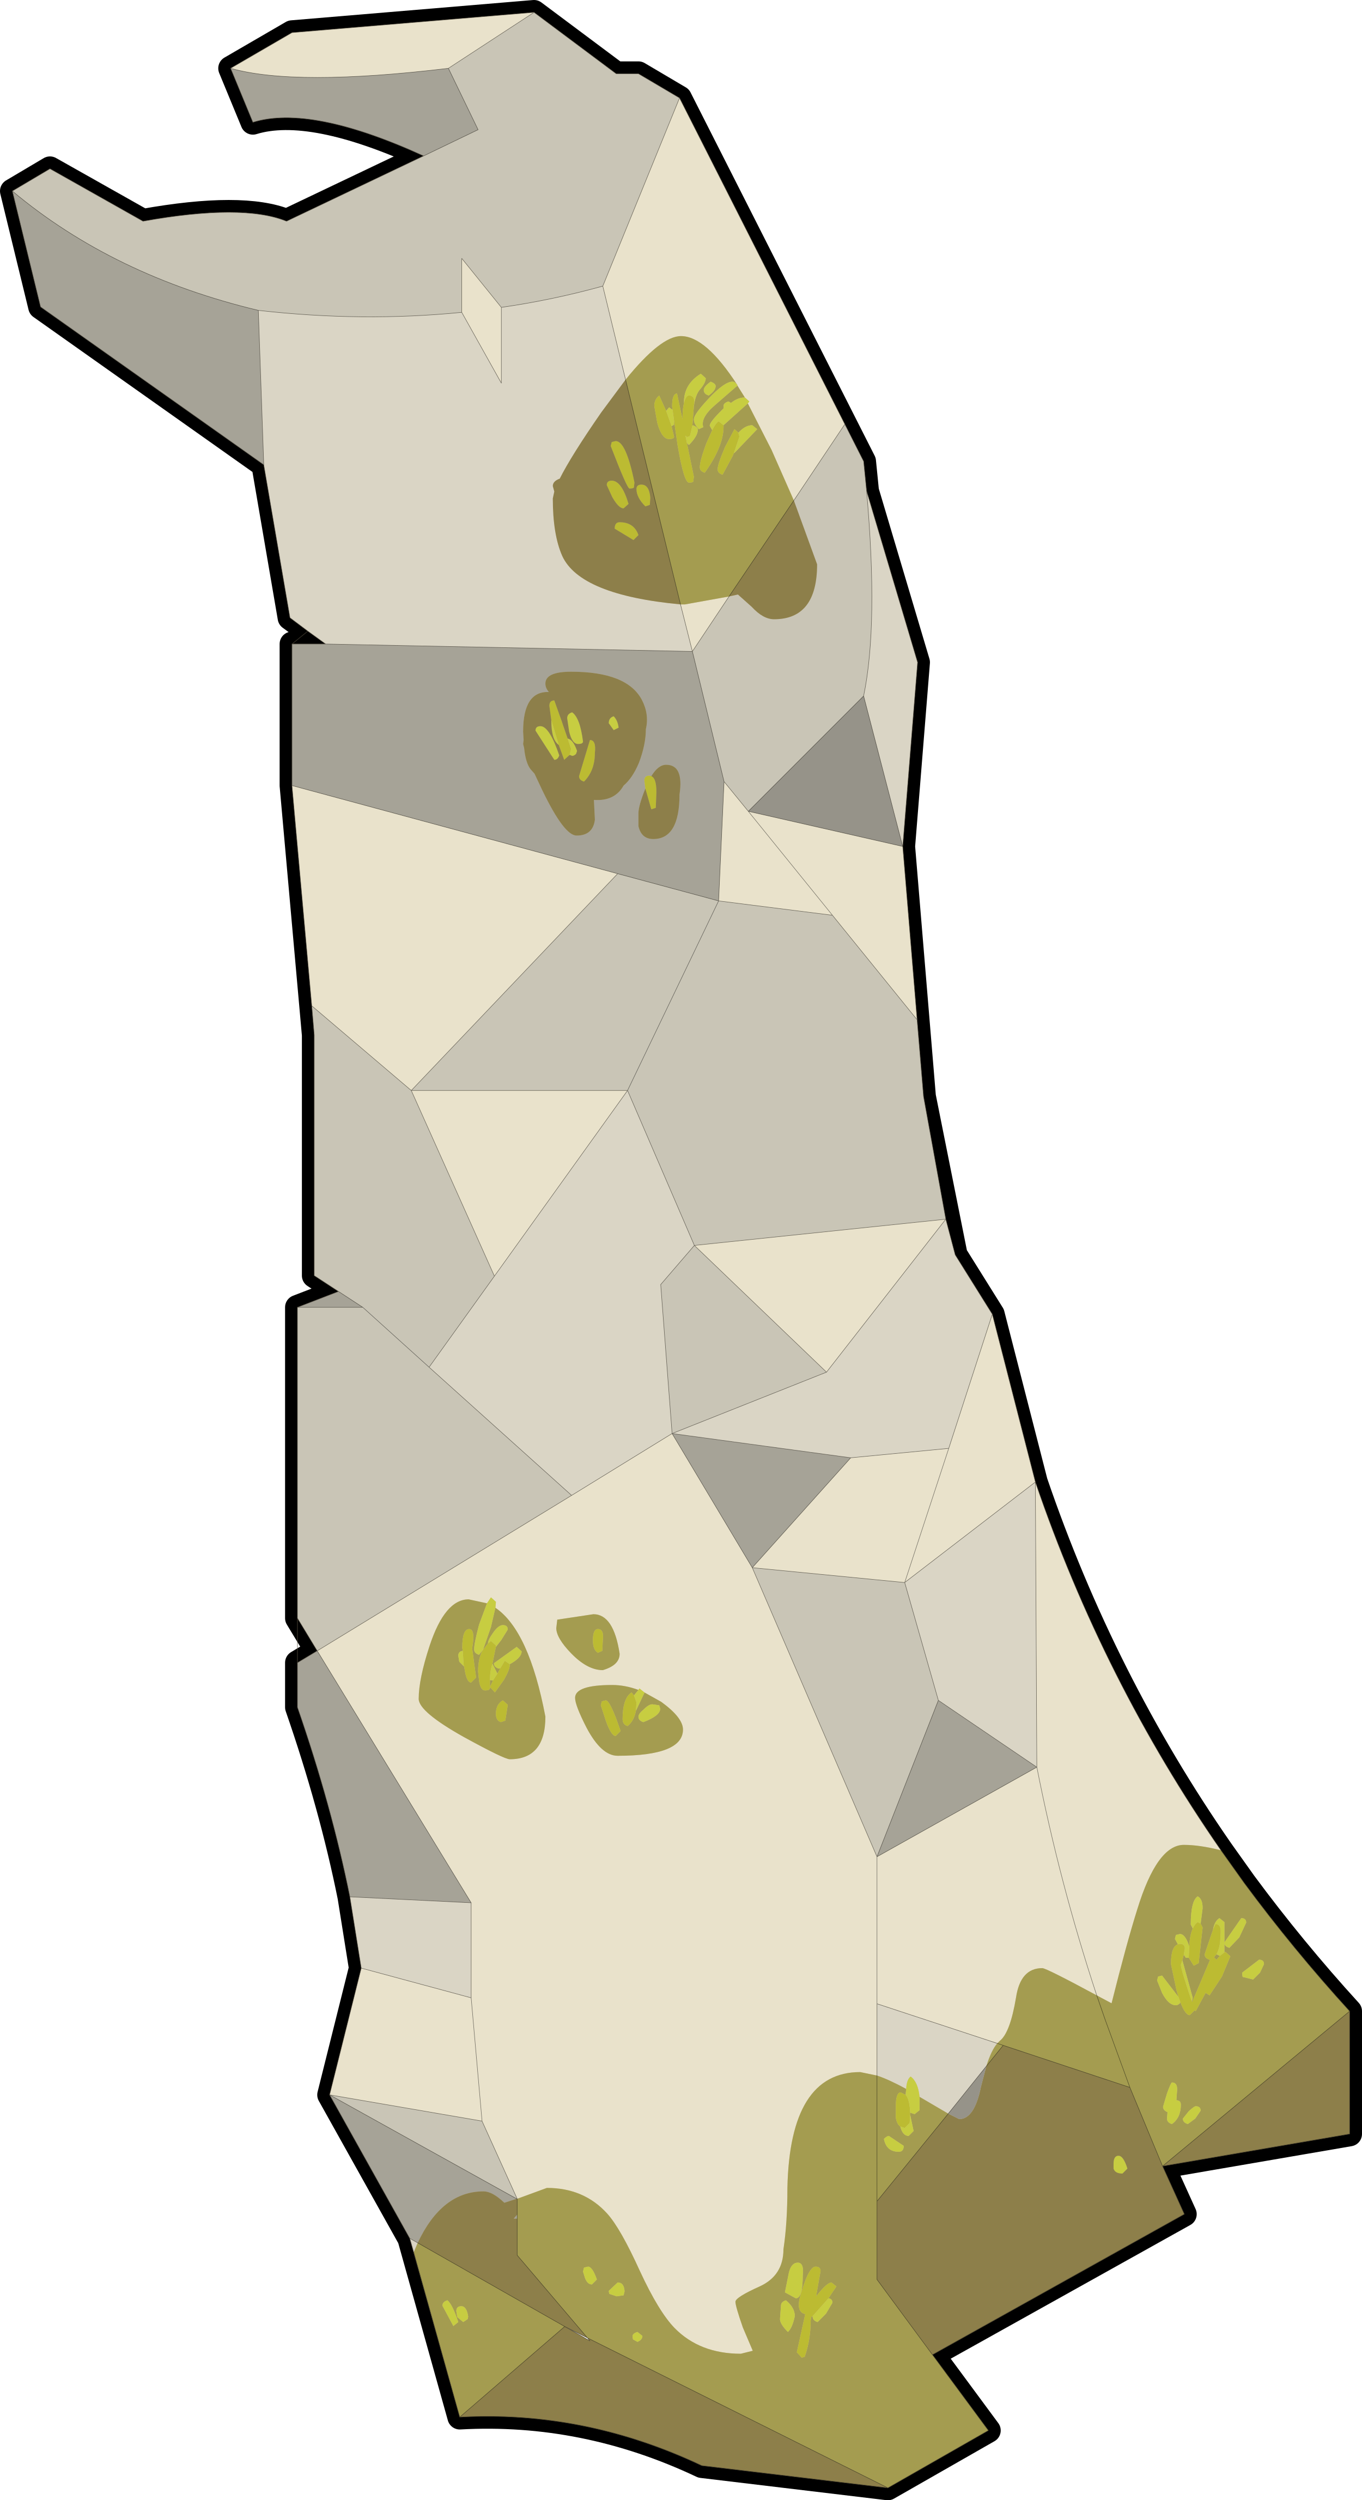
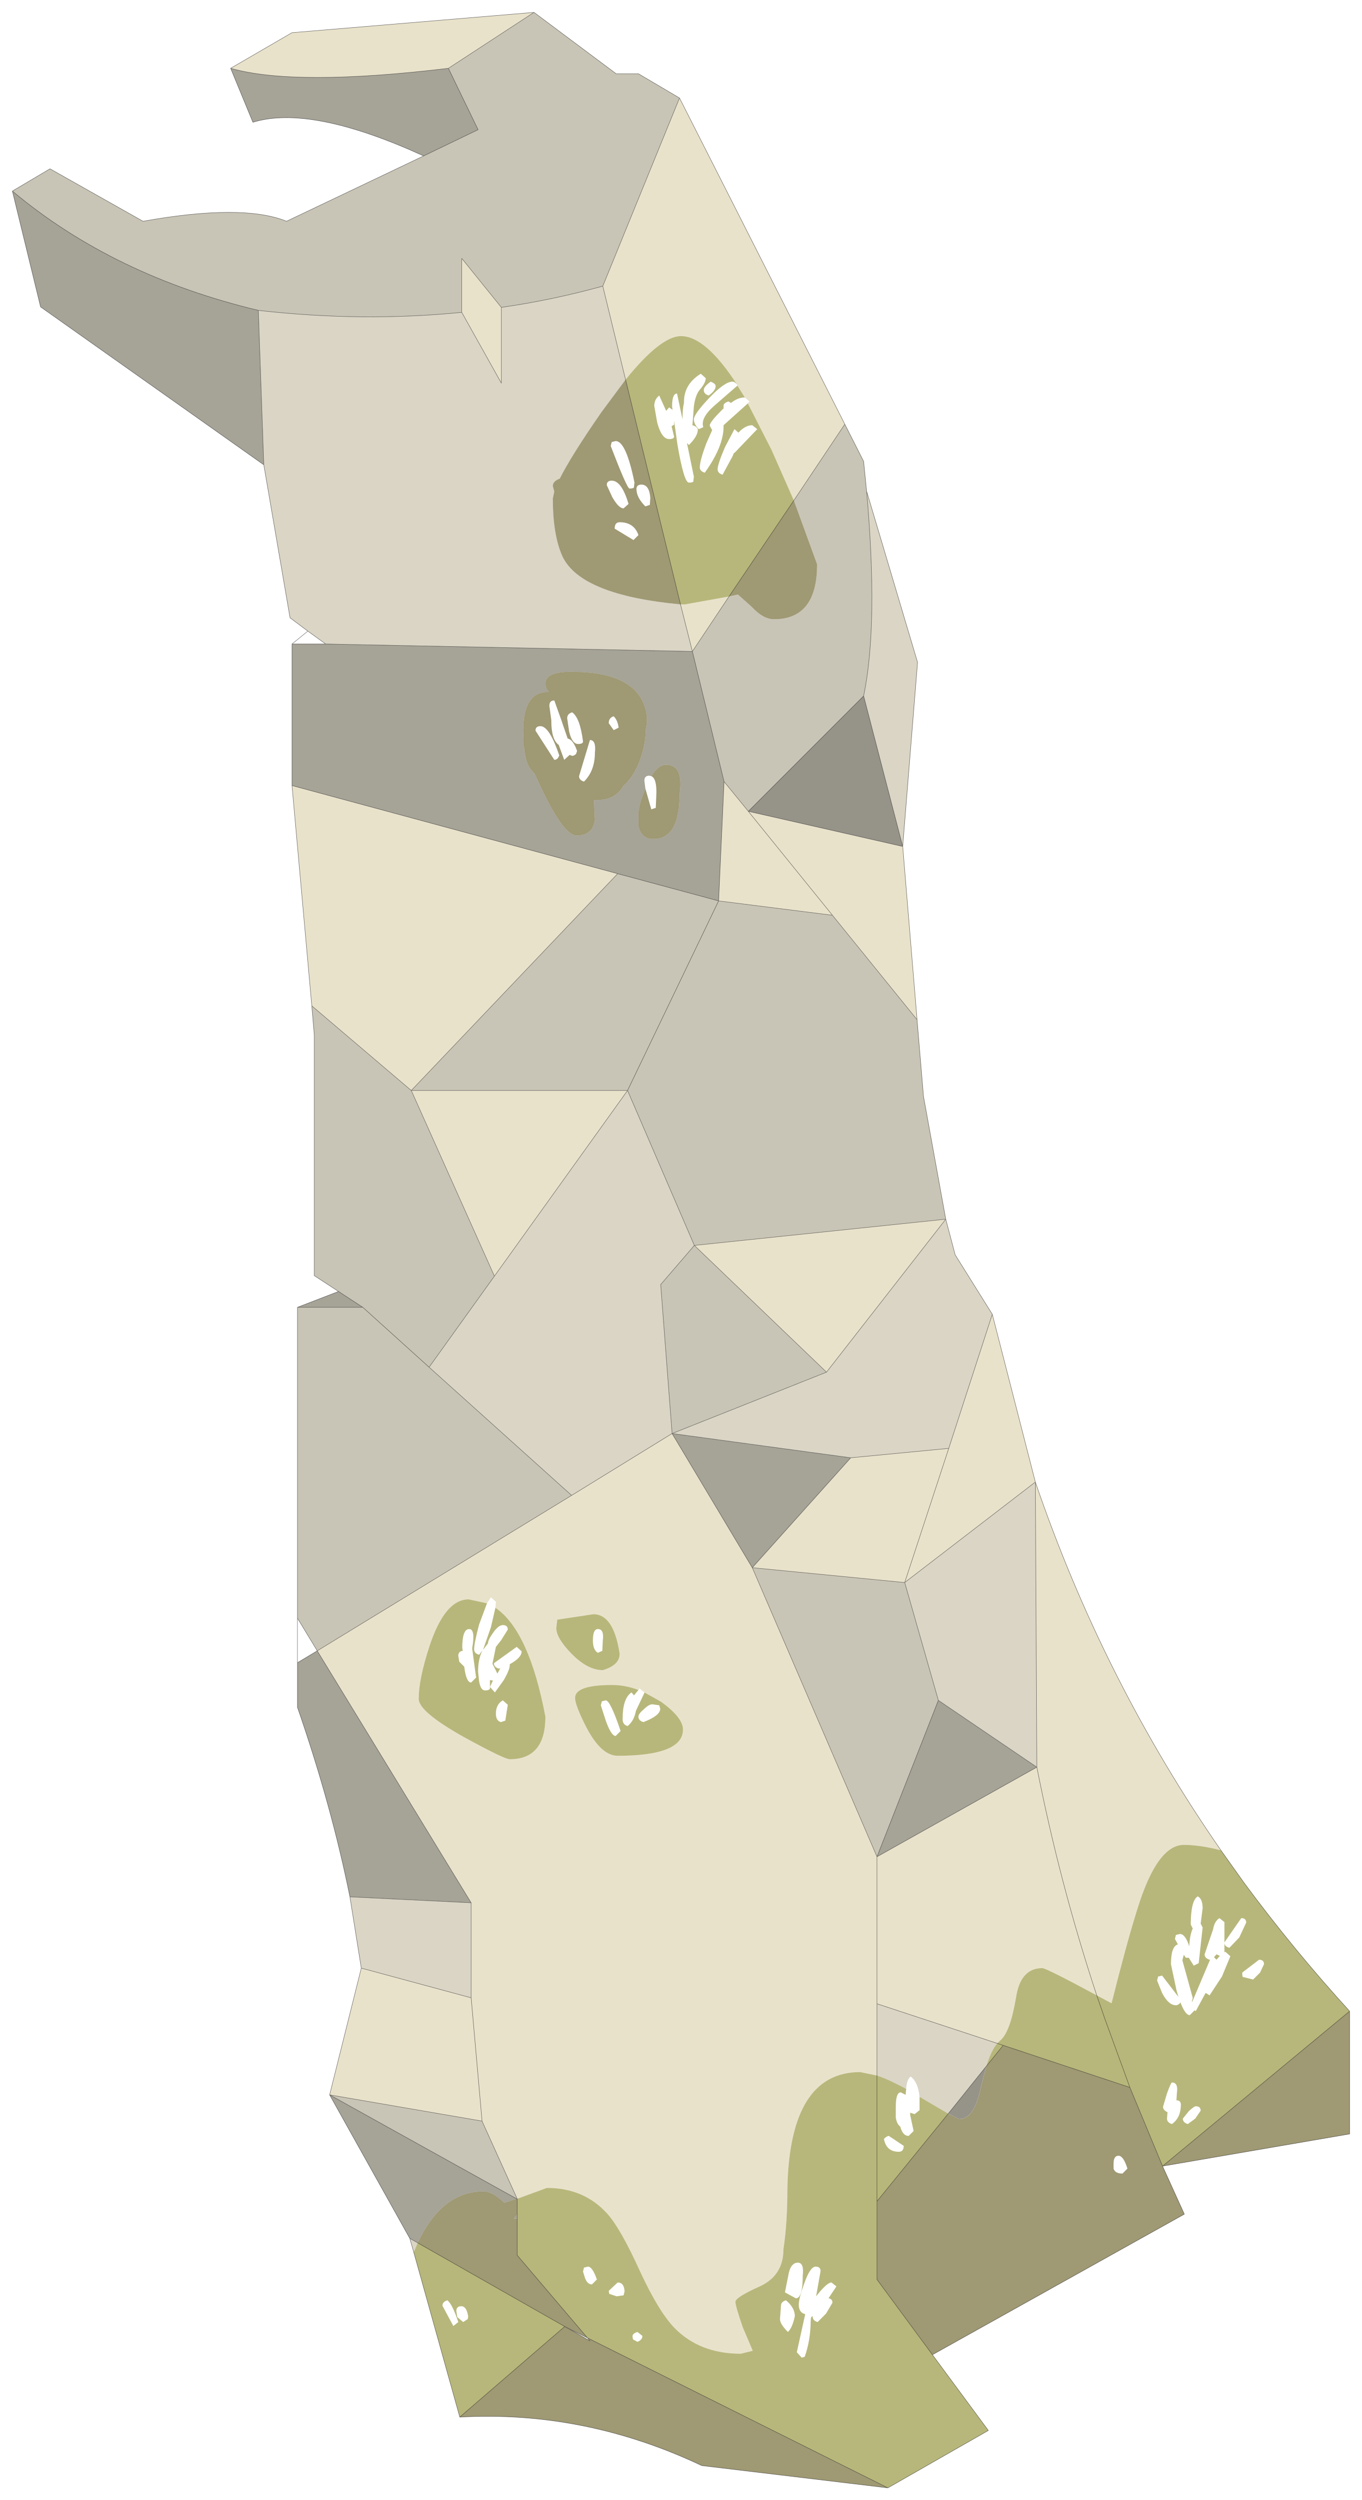
<svg xmlns="http://www.w3.org/2000/svg" xmlns:xlink="http://www.w3.org/1999/xlink" width="137.6px" height="252.55px">
  <g transform="matrix(1, 0, 0, 1, -29.7, -16.75)">
    <use xlink:href="#object-0" width="137.6" height="252.55" transform="matrix(1, 0, 0, 1, 29.7, 16.75)" />
  </g>
  <defs>
    <g transform="matrix(1, 0, 0, 1, 1.25, 1.25)" id="object-0">
      <use xlink:href="#object-1" width="137.6" height="252.55" transform="matrix(1, 0, 0, 1, -1.25, -1.25)" />
    </g>
    <g transform="matrix(1, 0, 0, 1, 1.25, 1.25)" id="object-1">
-       <path fill="none" stroke="#000000" stroke-width="2.5" stroke-linecap="round" stroke-linejoin="round" d="M63.25 6.2L61 6.2L52.7 0L28.25 2.05L22.05 5.65L24.3 11.1Q30.15 9.3 41.55 14.5L27.7 21.1Q23.25 19.3 13.2 21.1L3.8 15.8L0 18.05L2.85 29.75L25.4 45.7L28.05 61.15L31.65 63.8L28.25 63.8L28.25 78.1L30.5 103.3L30.5 127.6L32.95 129.2L28.8 130.8L28.8 162.2L30.8 165.5L28.8 166.7L28.8 171.2Q32.25 181.15 34.1 190.35L35.25 197.55L32.05 210.35L40.15 224.85L45.2 242.9Q57.8 242.2 69.65 247.8L88.45 250.05L98.6 244.25L92.95 236.6L118.4 222.4L116.2 217.55L135.1 214.3L135.1 201.9Q129.4 195.65 124.45 188.95L122.1 185.65Q110.2 168.5 103.35 148.45L99 131.5L95.25 125.5L92.05 109.5L89.95 84.25L91.45 65.65L86.3 48.35L86 45.35L67.4 8.65L63.25 6.2" />
-       <path fill-rule="evenodd" fill="#d0bc93" stroke="none" d="M52.7 0L61 6.2L63.25 6.2L67.4 8.65L59.65 27.65Q54.6 29.05 49.4 29.8L45.4 24.85L45.4 30.3Q35.4 31.3 24.85 30.1Q10.2 26.6 0 18.05L3.8 15.8L13.2 21.1Q23.25 19.3 27.7 21.1L41.55 14.5L47.05 11.85L44.05 5.65L52.7 0L44.05 5.65L47.05 11.85L41.55 14.5Q30.15 9.3 24.3 11.1L22.05 5.65L28.25 2.05L52.7 0M0 18.05Q10.2 26.6 24.85 30.1Q35.4 31.3 45.4 30.3L45.4 24.85L49.4 29.8Q54.6 29.05 59.65 27.65L67.4 8.65L84.1 41.6L86 45.35L86.3 48.35L91.45 65.65L89.95 84.25L91.4 101.75L92.05 109.5L94.3 121.9L95.25 125.5L99 131.5L103.35 148.45Q110.2 168.5 122.1 185.65L124.45 188.95Q129.4 195.65 135.1 201.9L135.1 214.3L116.2 217.55L118.4 222.4L92.95 236.6L98.6 244.25L88.45 250.05L69.65 247.8Q57.8 242.2 45.2 242.9L40.15 224.85L32.05 210.35L35.25 197.55L34.1 190.35Q32.25 181.15 28.8 171.2L28.8 166.7L30.8 165.5L46.35 190.95L34.1 190.35L46.35 190.95L46.35 200.55L35.25 197.55L46.35 200.55L46.35 190.95L30.8 165.5L56.5 149.8L66.65 143.55L82.25 137.35L94.3 121.9L68.9 124.55L82.25 137.35L68.9 124.55L94.3 121.9L82.25 137.35L66.65 143.55L65.5 128.5L68.9 124.55L62.15 108.9L40.3 108.9L61.15 87L28.25 78.1L30.25 100.35L30.5 103.3L30.5 127.6L32.95 129.2L28.8 130.8L28.8 162.2L30.8 165.5L56.5 149.8L42.1 136.85L48.7 127.65L62.15 108.9L48.7 127.65L40.3 108.9L30.25 100.35L40.3 108.9L61.15 87L28.25 78.1L28.25 63.8L31.65 63.8L29.85 62.5L28.05 61.15L25.4 45.7L2.85 29.75L0 18.05M44.05 5.65Q28.6 7.5 22.05 5.65Q28.6 7.5 44.05 5.65M59.65 27.65L68.7 64.55L31.65 63.8L68.7 64.55L59.65 27.65M24.85 30.1L25.4 45.7L24.85 30.1M45.4 30.3L49.4 37.45L49.4 29.8L49.4 37.45L45.4 30.3M84.1 41.6L68.7 64.55L84.1 41.6M91.4 101.75L82.85 91.2L74.35 80.7L89.95 84.25L74.35 80.7L82.85 91.2L91.4 101.75M82.85 91.2L71.35 89.75L71.9 77.7L74.35 80.7L86 69.05L89.95 84.25L86 69.05L74.35 80.7L71.9 77.7L71.35 89.75L82.85 91.2M135.1 201.9L116.2 217.55L112.9 209.6L110.4 202.75L109.55 200.3Q105.8 188.95 103.5 177.25L103.35 148.45L90.15 158.6L74.75 157.1L84.7 146L94.6 145.05L90.15 158.6L94.6 145.05L84.7 146L74.75 157.1L90.15 158.6L103.35 148.45L103.5 177.25Q105.8 188.95 109.55 200.3L110.4 202.75L112.9 209.6L116.2 217.55L135.1 201.9M99 131.5L94.6 145.05L99 131.5M40.3 108.9L48.7 127.65L42.1 136.85L56.5 149.8L66.65 143.55L65.5 128.5L68.9 124.55L62.15 108.9L40.3 108.9M62.15 108.9L71.35 89.75L62.15 108.9M71.35 89.75L61.15 87L71.35 89.75M84.7 146L66.65 143.55L84.7 146M42.1 136.85L35.4 130.8L32.95 129.2L35.4 130.8L42.1 136.85M28.8 130.8L35.4 130.8L28.8 130.8M88.45 250.05L58.1 234.9L51 226.55L51 220.9L51 220.85L47.45 213L46.35 200.55L47.45 213L51 220.85L51 220.9L51 226.55L58.1 234.9L88.45 250.05M55.8 233.75L58.35 235.2L58.1 234.9L55.8 233.75L45.2 242.9L55.8 233.75L40.15 224.85L55.8 233.75M47.45 213L32.05 210.35L50.95 220.85L51 220.9L50.95 220.85L32.05 210.35L47.45 213M112.9 209.6L100.1 205.35L87.35 201.15L87.35 186.3L103.5 177.25L93.55 170.5L90.15 158.6L93.55 170.5L103.5 177.25L87.35 186.3L87.35 201.15L100.1 205.35L112.9 209.6M66.65 143.55L74.75 157.1L87.35 186.3L93.55 170.5L87.35 186.3L74.75 157.1L66.65 143.55M92.95 236.6L87.35 229L87.35 221.1L100.1 205.35L87.35 221.1L87.35 229L92.95 236.6M87.35 201.15L87.35 221.1L87.35 201.15M86 69.05Q87.5 61.85 86.3 48.35Q87.5 61.85 86 69.05M68.7 64.55L71.9 77.7L68.7 64.55" />
-       <path fill="none" stroke="#d0bc93" stroke-opacity="0.498" stroke-width="0.05" stroke-linecap="round" stroke-linejoin="round" d="M67.4 8.65L63.25 6.2L61 6.2L52.7 0L44.05 5.65L47.05 11.85L41.55 14.5L27.7 21.1Q23.25 19.3 13.2 21.1L3.8 15.8L0 18.05Q10.2 26.6 24.85 30.1Q35.4 31.3 45.4 30.3L45.4 24.85L49.4 29.8Q54.6 29.05 59.65 27.65L67.4 8.65L84.1 41.6L86 45.35L86.3 48.35L91.45 65.65L89.95 84.25L91.4 101.75L92.05 109.5L94.3 121.9L95.25 125.5L99 131.5L103.35 148.45Q110.2 168.5 122.1 185.65L124.45 188.95Q129.4 195.65 135.1 201.9L135.1 214.3L116.2 217.55L118.4 222.4L92.95 236.6L98.6 244.25L88.45 250.05L69.65 247.8Q57.8 242.2 45.2 242.9L40.15 224.85L32.05 210.35L35.25 197.55L34.1 190.35Q32.25 181.15 28.8 171.2L28.8 166.7L28.8 162.2L28.8 130.8L32.95 129.2L30.5 127.6L30.5 103.3L30.25 100.35L28.25 78.1L28.25 63.8L29.85 62.5L28.05 61.15L25.4 45.7L2.85 29.75L0 18.05M52.7 0L28.25 2.05L22.05 5.65Q28.6 7.5 44.05 5.65M22.05 5.65L24.3 11.1Q30.15 9.3 41.55 14.5M29.85 62.5L31.65 63.8L68.7 64.55L59.65 27.65M31.65 63.8L28.25 63.8M25.4 45.7L24.85 30.1M49.4 29.8L49.4 37.45L45.4 30.3M68.7 64.55L84.1 41.6M89.95 84.25L74.35 80.7L82.85 91.2L91.4 101.75M89.95 84.25L86 69.05L74.35 80.7L71.9 77.7L71.35 89.75L82.85 91.2M90.15 158.6L94.6 145.05L84.7 146L74.75 157.1L90.15 158.6L103.35 148.45L103.5 177.25Q105.8 188.95 109.55 200.3L110.4 202.75L112.9 209.6L116.2 217.55L135.1 201.9M94.3 121.9L68.9 124.55L82.25 137.35L94.3 121.9M94.6 145.05L99 131.5M30.25 100.35L40.3 108.9L61.15 87L28.25 78.1M40.3 108.9L48.7 127.65L62.15 108.9L40.3 108.9M71.35 89.75L62.15 108.9L68.9 124.55L65.5 128.5L66.65 143.55L82.25 137.35M61.15 87L71.35 89.75M48.7 127.65L42.1 136.85L56.5 149.8L66.65 143.55L84.7 146M32.95 129.2L35.4 130.8L42.1 136.85M35.4 130.8L28.8 130.8M35.25 197.55L46.35 200.55L46.35 190.95L34.1 190.35M46.35 200.55L47.45 213L51 220.85L51 220.9L51 226.55L58.1 234.9L88.45 250.05M30.8 165.5L28.8 166.7M58.1 234.9L58.35 235.2L55.8 233.75L45.2 242.9M58.1 234.9L55.8 233.75L40.15 224.85M51 220.9L50.95 220.85L32.05 210.35L47.45 213M56.5 149.8L30.8 165.5L46.35 190.95M90.15 158.6L93.55 170.5L103.5 177.25L87.35 186.3L87.35 201.15L100.1 205.35L112.9 209.6M93.55 170.5L87.35 186.3L74.75 157.1L66.65 143.55M100.1 205.35L87.35 221.1L87.35 229L92.95 236.6M87.35 221.1L87.35 201.15M28.8 162.2L30.8 165.5M86.3 48.35Q87.5 61.85 86 69.05M71.9 77.7L68.7 64.55" />
      <path fill-rule="evenodd" fill="#c9c5b6" stroke="none" d="M44.05 5.65L52.7 0L61 6.2L63.25 6.2L67.4 8.65L59.65 27.65Q54.6 29.05 49.4 29.8L45.4 24.85L45.4 30.3Q35.4 31.3 24.85 30.1Q10.2 26.6 0 18.05L3.8 15.8L13.2 21.1Q23.25 19.3 27.7 21.1L41.55 14.5L47.05 11.85L44.05 5.65M61.15 87L71.35 89.75L82.85 91.2L91.4 101.75L92.05 109.5L94.3 121.9L68.9 124.55L62.15 108.9L71.35 89.75L62.15 108.9L40.3 108.9L48.7 127.65L42.1 136.85L35.4 130.8L32.95 129.2L30.5 127.6L30.5 103.3L30.25 100.35L40.3 108.9L61.15 87M71.9 77.7L68.7 64.55L72.4 59L73.3 58.8L74.7 60.05Q75.85 61.3 76.95 61.3Q81.3 61.3 81.3 55.75L78.95 49.3L84.1 41.6L86 45.35L86.3 48.35Q87.5 61.85 86 69.05L74.35 80.7L71.9 77.7M28.8 162.2L28.8 130.8L35.4 130.8L42.1 136.85L56.5 149.8L30.8 165.5L28.8 162.2M82.25 137.35L66.65 143.55L65.5 128.5L68.9 124.55L82.25 137.35M74.75 157.1L90.15 158.6L93.55 170.5L87.35 186.3L74.75 157.1M47.45 213L51 220.85L50.95 220.85L32.05 210.35L47.45 213" />
      <path fill-rule="evenodd" fill="#e9e2cb" stroke="none" d="M52.7 0L44.05 5.65Q28.6 7.5 22.05 5.65L28.25 2.05L52.7 0M45.4 30.3L45.4 24.85L49.4 29.8L49.4 37.45L45.4 30.3M59.65 27.65L67.4 8.65L84.1 41.6L78.95 49.3L76.7 44.2L74.3 39.5L74.45 39.3L74 38.9L73.25 37.7L73.25 37.65Q70.05 32.7 67.55 32.7Q65.5 32.7 61.95 37.1L59.65 27.65M28.25 78.1L61.15 87L40.3 108.9L48.7 127.65L62.15 108.9L40.3 108.9L30.25 100.35L28.25 78.1M71.35 89.75L71.9 77.7L74.35 80.7L89.95 84.25L91.4 101.75L82.85 91.2L74.35 80.7L82.85 91.2L71.35 89.75M67.5 59.8L67.95 59.8L72.4 59L68.7 64.55L67.5 59.8M99 131.5L103.35 148.45Q110.2 168.5 122.1 185.65Q119.95 185.1 118.35 185.1Q115.65 185.1 113.65 191.6Q112.55 195.1 111.05 201.1L109.55 200.3Q105.8 188.95 103.5 177.25L103.35 148.45L90.15 158.6L74.75 157.1L84.7 146L94.6 145.05L99 131.5M32.05 210.35L35.25 197.55L46.35 200.55L46.35 190.95L30.8 165.5L56.5 149.8L66.65 143.55L74.75 157.1L87.35 186.3L87.35 201.15L87.35 208.4L85.65 208.05Q78.55 208.05 78.3 219.75Q78.3 223.3 77.9 225.95Q77.9 228.6 75.5 229.7Q73.05 230.8 73.05 231.25Q73.05 231.7 73.8 233.85L74.8 236.2L73.6 236.5Q69.45 236.5 66.9 233.9Q65.3 232.25 63.4 228.15Q61.45 223.85 60.1 222.35Q57.75 219.75 54 219.75L51 220.85L47.45 213L46.35 200.55L47.45 213L32.05 210.35M68.9 124.55L94.3 121.9L82.25 137.35L68.9 124.55M94.6 145.05L90.15 158.6L94.6 145.05M103.5 177.25Q105.8 188.95 109.55 200.3Q104.45 197.55 104.05 197.55Q101.85 197.55 101.4 200.5Q100.8 204.1 99.75 204.9L99.5 205.15L87.35 201.15L87.35 186.3L103.5 177.25M48.8 161.15L48.85 160.55L48.35 160.1L47.95 160.7L46.1 160.3Q43.7 160.3 42.15 165Q41.05 168.35 41.05 170.35Q41.05 171.65 45.6 174.2Q49.7 176.45 50.25 176.45Q53.85 176.45 53.85 172.15Q52.2 163.45 48.8 161.15M55.05 162.35L54.95 163.2Q54.95 164.2 56.45 165.75Q58.1 167.45 59.65 167.45Q61.35 166.95 61.35 165.8Q60.75 161.8 58.7 161.8L55.05 162.35M63.85 169.7L63.35 169.3L63.25 169.45Q61.9 168.95 60.6 168.95Q56.85 168.95 56.85 170.25Q56.85 171 58 173.25Q59.5 176.1 61.15 176.1Q67.75 176.1 67.75 173.45Q67.75 172.25 65.55 170.65L63.85 169.7" />
      <path fill-rule="evenodd" fill="#a6a397" stroke="none" d="M44.05 5.65L47.05 11.85L41.55 14.5Q30.15 9.3 24.3 11.1L22.05 5.65Q28.6 7.5 44.05 5.65M0 18.05Q10.2 26.6 24.85 30.1L25.4 45.7L2.85 29.75L0 18.05M28.25 78.1L28.25 63.8L31.65 63.8L68.7 64.55L71.9 77.7L71.35 89.75L61.15 87L28.25 78.1M40.15 224.85L32.05 210.35L50.95 220.85L49.7 221.25Q48.5 220.1 47.6 220.1Q43.4 220.1 40.95 225.3L40.15 224.85M34.1 190.35Q32.25 181.15 28.8 171.2L28.8 166.7L30.8 165.5L46.35 190.95L34.1 190.35M28.8 130.8L32.95 129.2L35.4 130.8L28.8 130.8M66.65 143.55L84.7 146L74.75 157.1L66.65 143.55M93.55 170.5L103.5 177.25L87.35 186.3L93.55 170.5M64 72.4Q64.35 70.9 63.6 69.45Q62.1 66.6 56.45 66.6Q53.85 66.6 53.85 67.8Q53.85 68.25 54.2 68.65Q51.6 68.55 51.6 72.65L51.65 73.5L51.6 73.9L51.7 74.3Q51.85 75.8 52.35 76.45L52.75 76.9L53.55 78.6Q55.75 83.15 57 83.15Q58.65 83.15 58.85 81.55L58.75 79.55Q60.85 79.7 61.75 78.1Q62.65 77.35 63.3 75.8Q64 73.95 64 72.4M64.55 77.15L64.35 77.1Q63.85 77.1 63.85 77.6L63.95 78.4Q63.25 80.15 63.25 80.9L63.25 82.2Q63.55 83.5 64.75 83.5Q67.4 83.5 67.4 79Q67.85 76 66.05 76Q65.25 76 64.55 77.15M51 222.85L50.65 222.85L51 222.45L51 222.85" />
      <path fill-rule="evenodd" fill="#dad5c5" stroke="none" d="M24.85 30.1Q35.4 31.3 45.4 30.3L49.4 37.45L49.4 29.8Q54.6 29.05 59.65 27.65L61.95 37.1L59.5 40.4Q56.45 44.8 55.3 47.1Q54.6 47.35 54.6 47.85L54.75 48.4L54.6 49.1Q54.6 52.75 55.55 54.9Q57.35 58.85 67.5 59.8L68.7 64.55L31.65 63.8L29.85 62.5L28.05 61.15L25.4 45.7L24.85 30.1M86.3 48.35L91.45 65.65L89.95 84.25L86 69.05Q87.5 61.85 86.3 48.35M94.3 121.9L95.25 125.5L99 131.5L94.6 145.05L84.7 146L66.65 143.55L82.25 137.35L94.3 121.9M40.55 226.25L40.15 224.85L40.95 225.3L40.55 226.25M35.25 197.55L34.1 190.35L46.35 190.95L46.35 200.55L35.25 197.55M62.15 108.9L68.9 124.55L65.5 128.5L66.65 143.55L56.5 149.8L42.1 136.85L48.7 127.65L62.15 108.9M90.15 158.6L103.35 148.45L103.5 177.25L93.55 170.5L90.15 158.6M87.35 208.4L87.35 201.15L99.5 205.15Q98.9 205.85 98.4 207.45L94.55 212.25L91.65 210.55Q91.5 209.05 90.75 208.5Q90.35 208.8 90.3 209.75Q88.55 208.8 87.35 208.4" />
      <path fill-rule="evenodd" fill="#878723" fill-opacity="0.6" stroke="none" d="M66.05 40.25L65.35 38.7Q64.85 39.1 64.85 39.75L65.15 41.45Q65.6 43.1 66.35 43.1Q66.85 43.1 66.85 42.85L66.6 41.8L66.85 41.65L66.85 41.25L67.2 43.7Q67.85 47.5 68.35 47.5Q68.85 47.5 68.8 47.3L68.85 46.9L68.15 43.5L68.35 43.7Q69.25 42.8 69.25 42.15Q69.25 41.9 68.75 41.7L68.7 41.75L68.85 39.8Q69 38.6 69.5 38.05Q70.05 37.4 70.05 36.95L69.55 36.5Q67.85 37.55 67.85 39.35L67.85 39.45Q67.7 40.05 67.7 41.1L67.15 38.5Q66.65 38.5 66.65 39.8L66.7 40.15L66.35 39.9L66.05 40.25M69.85 38.15Q69.85 38.55 70.35 38.7Q71.05 38.2 71.05 37.75Q71.05 37.5 70.55 37.3Q69.85 37.8 69.85 38.15M74 38.9L73.95 38.9Q73.3 38.9 72.6 39.45L72.35 39.3Q71.85 39.45 71.85 39.75L71.85 40L71.6 40.25Q70.45 41.4 70.45 41.75L70.7 42.2L70.1 43.55Q69.45 45.3 69.45 45.95Q69.45 46.35 69.95 46.5Q71.85 43.85 71.85 41.85L71.85 41.7L74.3 39.5L76.7 44.2L78.95 49.3L72.4 59L67.95 59.8L67.5 59.8L61.95 37.1Q65.5 32.7 67.55 32.7Q70.05 32.7 73.25 37.65Q73 37.3 72.75 37.3Q71.95 37.3 70.35 39Q68.85 40.6 68.85 41.1Q68.85 41.6 69.35 42.1L69.8 41.9Q69.5 40.95 70.95 39.7L73.25 37.7L74 38.9M73.35 42.45L72.95 42.1L72 43.9Q71.25 45.65 71.25 46.15Q71.25 46.55 71.75 46.7L72.75 44.85L72.9 44.5L72.95 44.5L75.25 42.1L74.75 41.7Q74.05 41.7 73.35 42.45M122.1 185.65L124.45 188.95Q129.4 195.65 135.1 201.9L116.2 217.55L112.9 209.6L110.4 202.75L109.55 200.3L111.05 201.1Q112.55 195.1 113.65 191.6Q115.65 185.1 118.35 185.1Q119.95 185.1 122.1 185.65M92.95 236.6L98.6 244.25L88.45 250.05L58.1 234.9L51 226.55L51 222.85L51 222.45L51 220.9L50.95 220.85L51 220.85L54 219.75Q57.75 219.75 60.1 222.35Q61.45 223.85 63.4 228.15Q65.3 232.25 66.9 233.9Q69.45 236.5 73.6 236.5L74.8 236.2L73.8 233.85Q73.05 231.7 73.05 231.25Q73.05 230.8 75.5 229.7Q77.9 228.6 77.9 225.95Q78.3 223.3 78.3 219.75Q78.55 208.05 85.65 208.05L87.35 208.4Q88.55 208.8 90.3 209.75L90.25 210.25L90.25 210.35L89.75 210.1Q89.25 210.1 89.25 211.55L89.25 212.65Q89.35 213.3 89.7 213.55Q89.95 214.5 90.55 214.5L91.05 214L90.75 212.6L90.7 212.35L90.7 212.15L91.15 212.3L91.65 211.9L91.65 210.55L94.55 212.25L87.35 221.1L87.35 208.4L87.35 221.1L87.35 229L92.95 236.6M45.2 242.9L40.55 226.25L40.95 225.3L55.8 233.75L45.2 242.9M48.8 161.15Q52.2 163.45 53.85 172.15Q53.85 176.45 50.25 176.45Q49.7 176.45 45.6 174.2Q41.05 171.65 41.05 170.35Q41.05 168.35 42.15 165Q43.7 160.3 46.1 160.3L47.95 160.7L47.15 162.85Q46.65 164.75 46.65 165.35Q46.65 165.75 47.15 165.9L47.5 165.45Q47.05 166.3 47.05 167.6L47.15 168.55Q47.3 169.5 47.75 169.5Q48.25 169.5 48.25 169.25L48.25 168.45L48.55 168.5L48.25 169.15L48.75 169.7L49.65 168.45Q50.25 167.4 50.25 166.95L50.25 166.85Q51.45 166.2 51.45 165.55L50.95 165.1L48.65 166.75Q48.65 167.15 49.15 167.3L49.3 167.25L49 167.8L48.5 166.8L48.85 165.1L49.4 164.4L50.05 163.35Q50.05 162.9 49.55 162.9Q49.1 162.9 48.55 163.7Q48.05 164.4 48.05 164.75L47.55 165.4L48.35 163.1L48.8 161.15M55.05 162.35L58.7 161.8Q60.75 161.8 61.35 165.8Q61.35 166.95 59.65 167.45Q58.1 167.45 56.45 165.75Q54.95 164.2 54.95 163.2L55.05 162.35M63.85 169.7L65.55 170.65Q67.75 172.25 67.75 173.45Q67.75 176.1 61.15 176.1Q59.5 176.1 58 173.25Q56.85 171 56.85 170.25Q56.85 168.95 60.6 168.95Q61.9 168.95 63.25 169.45L62.8 170L62.55 169.7Q61.65 170.3 61.65 172.4Q61.65 172.95 62.15 173.1Q62.8 172.6 63 171.55L63.85 169.75L63.85 169.7M65.45 171.35L65.35 171L64.65 170.9Q64.3 170.9 63.8 171.4Q63.25 171.85 63.25 172.15Q63.25 172.55 63.75 172.7Q65.45 172.05 65.45 171.35M58.65 164.45Q58.65 165.4 59.15 165.7L59.6 165.5L59.65 164.45Q59.8 163.3 59.15 163.3Q58.65 163.3 58.65 164.45M61.45 173.6Q60.4 170.5 59.95 170.5L59.55 170.6L59.45 171L59.95 172.55Q60.5 174.1 60.95 174.1L61.45 173.6M45.65 167.1Q45.85 168.7 46.35 168.7L46.85 168.2L46.45 165.25Q46.8 163.3 46.15 163.3Q45.45 163.3 45.45 165.2L45.5 165.5Q45.05 165.55 45.05 166L45.15 166.6L45.65 167.1M48.85 171.85Q48.85 172.55 49.35 172.7L49.8 172.55L50.05 170.95L49.55 170.5Q48.85 170.9 48.85 171.85M57.85 228.85Q58.1 229.5 58.55 229.5L59.05 229Q58.6 227.7 58.15 227.7L57.75 227.8L57.65 228.2L57.85 228.85M61.85 230.2Q61.8 229.3 61.15 229.3L60.25 230.15L60.3 230.45L61.05 230.7L61.75 230.6L61.85 230.2M62.65 234.75L62.7 235.05L63.15 235.3Q63.65 235.1 63.65 234.7L63.15 234.3Q62.65 234.45 62.65 234.75M51 220.9L51 220.85L51 220.9M43.95 231.1Q43.45 231.25 43.45 231.65L44.55 233.7L45.05 233.3Q44.45 231.5 43.95 231.1M45.55 233.3L46 233L46.05 232.75Q45.9 231.7 45.35 231.7Q44.85 231.7 44.85 232.2L44.95 232.8L45.55 233.3M122.45 195.95L122.45 195Q122.45 195.35 122.95 195.5L123.95 194.45L124.65 192.95Q124.65 192.5 124.15 192.5L122.45 194.95L122.45 192.9L121.95 192.5Q121.45 192.8 121.3 193.65L120.45 196.15Q120.45 196.55 120.95 196.7L121 196.7L119.2 200.95L119.15 200.9L119.2 200.8L119.25 200.55L118.2 196.75L118.35 196.2L118.55 196.5L118.85 196.5L119.35 197.3L119.85 197.05L120.25 193.45L120.05 193.05L120.25 191.5Q120.25 190.55 119.75 190.3Q119.05 190.75 119.05 193.15L119.25 193.55Q118.95 194.2 118.9 195.35Q118.5 194.1 117.95 194.1L117.55 194.2L117.45 194.6L117.75 195.15Q117.05 195.35 117.05 197.15L117.6 199.75L117.8 200.45L116.15 198.3L115.75 198.4L115.65 198.8L116.15 200.05Q116.8 201.3 117.55 201.3Q117.75 201.3 117.95 201.1L118 201Q118.5 202.3 118.95 202.3L119.45 201.8L119.55 201.9L120.55 200.05L120.95 200.3L122.2 198.4L123.05 196.35L122.55 195.9L122.45 195.95M121.65 196.15L121.95 196.3L122 196.3L121.65 196.7L121.4 196.45L121.65 196.15M124.35 198.45L125.35 198.7L126.05 198L126.45 197.15Q126.45 196.7 125.95 196.7L124.25 198Q124.25 198.5 124.35 198.45M117.15 209.1Q117.05 209.1 116.65 210.2L116.25 211.55Q116.25 211.9 116.7 212.1L116.65 212.75Q116.65 213.15 117.15 213.3Q118.05 212.65 118.05 211.35Q118.05 210.9 117.6 210.9L117.65 210.15Q117.8 209.1 117.15 209.1M119.55 211.5Q119.4 211.5 118.85 212L118.25 212.75Q118.25 213.15 118.75 213.3L119.5 212.75L120.05 211.95Q120.05 211.5 119.55 211.5M99.5 205.15L99.75 204.9Q100.8 204.1 101.4 200.5Q101.85 197.55 104.05 197.55Q104.45 197.55 109.55 200.3L110.4 202.75L112.9 209.6L100.1 205.35L98.4 207.45Q98.9 205.85 99.5 205.15L100.1 205.35L99.5 205.15M90.05 215.5L88.55 214.5Q88.35 214.5 88.05 214.8Q88.3 216.1 89.55 216.1Q90.05 216.1 90.05 215.5M82.45 230.9L83.25 229.7L82.75 229.3Q82.3 229.3 81.2 230.7L81.65 228.15Q81.65 227.7 81.15 227.7Q80.6 227.7 80 229.4Q79.45 230.9 79.45 231.55Q79.45 232.35 80.1 232.5L79.25 236.35L79.75 236.9L80.05 236.8Q80.65 235.1 80.65 233.15L80.7 232.8L80.85 232.7L80.85 232.75Q80.85 233.15 81.35 233.3L82.2 232.45L82.85 231.35Q82.85 230.95 82.45 230.9M79.35 227.3Q78.7 227.3 78.45 228.3L78.05 230.3L79.15 230.9Q79.85 230.9 79.85 228.6Q80 227.3 79.35 227.3M78.35 234.3Q78.8 233.9 79.05 232.7Q79.05 231.85 78.15 231.1Q77.65 231.25 77.65 231.65L77.55 233Q77.55 233.5 78.35 234.3" />
-       <path fill-rule="evenodd" fill="#bcbb32" stroke="none" d="M66.6 41.8L66.85 42.85Q66.85 43.1 66.35 43.1Q65.6 43.1 65.15 41.45L64.85 39.75Q64.85 39.1 65.35 38.7L66.05 40.25L66.6 41.8M66.7 40.15L66.65 39.8Q66.65 38.5 67.15 38.5L67.7 41.1Q67.7 40.05 67.85 39.45Q68.05 38.7 68.35 38.7Q69.05 38.7 68.85 39.75L68.85 39.8L68.7 41.75L68.45 42.8L68.15 42.9L68 42.75L68.15 43.5L68.85 46.9L68.8 47.3Q68.85 47.5 68.35 47.5Q67.85 47.5 67.2 43.7L66.85 41.25L66.7 40.15M71.85 41.7L71.85 41.85Q71.85 43.85 69.95 46.5Q69.45 46.35 69.45 45.95Q69.45 45.3 70.1 43.55L70.7 42.2Q71.05 41.5 71.35 41.3L71.85 41.7M72.9 44.5L72.75 44.85L71.75 46.7Q71.25 46.55 71.25 46.15Q71.25 45.65 72 43.9L72.95 42.1L73.35 42.45L73.45 42.85L72.9 44.5M63.05 48.15Q63.05 47.7 63.55 47.7Q64.35 47.7 64.45 49.05L64.4 49.75L63.95 49.9Q63.05 49 63.05 48.15M60.55 43.4L60.95 43.3Q62 43.3 62.85 47.5L62.8 47.9Q62.85 48.1 62.35 48.1Q62.1 48.1 60.45 43.8L60.55 43.4M61.35 51.5Q62.8 51.5 63.25 52.8L62.75 53.3L60.85 52.15Q60.85 51.5 61.35 51.5M62.25 49.65L61.75 50.1Q61.25 50.1 60.6 48.95L60.05 47.75Q60.05 47.3 60.55 47.3Q61.55 47.3 62.25 49.65M54.45 71.5L54.25 70.05Q54.25 69.5 54.75 69.5L55.5 71.6L55.65 72.05L56.1 73.35L56.45 74.4L56.3 75L55.75 75.5L55.2 74L54.45 71.5M58.85 74.8Q58.85 76.6 57.75 77.7Q57.25 77.55 57.25 77.15L58.35 73.5Q59 73.5 58.85 74.8M63.95 78.4L63.85 77.6Q63.85 77.1 64.35 77.1L64.55 77.15Q65.15 77.4 65.05 79.2L65 80.35L64.55 80.5L63.95 78.4M47.5 165.45L47.55 165.4L48.05 164.75L48.35 164.5L48.85 164.95L48.85 165.1L48.5 166.8Q48.25 167.55 48.25 168.45L48.25 169.25Q48.25 169.5 47.75 169.5Q47.3 169.5 47.15 168.55L47.05 167.6Q47.05 166.3 47.5 165.45M49 167.8L49.3 167.25L49.75 166.5L50.25 166.85L50.25 166.95Q50.25 167.4 49.65 168.45L48.75 169.7L48.25 169.15L48.55 168.5L49 167.8M62.8 170L63.05 170.7L63 171.55Q62.8 172.6 62.15 173.1Q61.65 172.95 61.65 172.4Q61.65 170.3 62.55 169.7L62.8 170M58.65 164.45Q58.65 163.3 59.15 163.3Q59.8 163.3 59.65 164.45L59.6 165.5L59.15 165.7Q58.65 165.4 58.65 164.45M61.45 173.6L60.95 174.1Q60.5 174.1 59.95 172.55L59.45 171L59.55 170.6L59.95 170.5Q60.4 170.5 61.45 173.6M45.5 165.5L45.45 165.2Q45.45 163.3 46.15 163.3Q46.8 163.3 46.45 165.25L46.85 168.2L46.35 168.7Q45.85 168.7 45.65 167.1L45.6 167L45.5 165.5M48.85 171.85Q48.85 170.9 49.55 170.5L50.05 170.95L49.8 172.55L49.35 172.7Q48.85 172.55 48.85 171.85M122.45 195.95L122.55 195.9L123.05 196.35L122.2 198.4L120.95 200.3L120.55 200.05L119.55 201.9L119.45 201.8L118.95 202.3Q118.5 202.3 118 201L117.8 200.45L117.6 199.75L117.05 197.15Q117.05 195.35 117.75 195.15L117.95 195.1Q118.45 195.1 118.45 195.55L118.35 196.2L118.2 196.75L118.05 197.2Q118.05 197.65 119.15 200.9L119.2 200.95L121 196.7L120.95 196.7Q120.45 196.55 120.45 196.15L121.3 193.65L121.55 193.1Q122.2 193.1 122.05 194.25Q122.05 195.45 121.65 196.15L121.4 196.45L121.65 196.7L122 196.3L122.45 195.95M118.9 195.35Q118.95 194.2 119.25 193.55Q119.45 193.1 119.75 192.9L120.05 193.05L120.25 193.45L119.85 197.05L119.35 197.3L118.85 196.5L118.85 196.35L118.9 195.35M90.7 212.15L90.7 212.35L90.65 213.2L90.15 213.7L89.7 213.55Q89.35 213.3 89.25 212.65L89.25 211.55Q89.25 210.1 89.75 210.1L90.25 210.35Q90.65 210.8 90.7 212.15M80.85 232.7L80.7 232.8L80.65 233.15Q80.65 235.1 80.05 236.8L79.75 236.9L79.25 236.35L80.1 232.5Q79.45 232.35 79.45 231.55Q79.45 230.9 80 229.4Q80.6 227.7 81.15 227.7Q81.65 227.7 81.65 228.15L81.2 230.7Q82.3 229.3 82.75 229.3L83.25 229.7L82.45 230.9L80.85 232.7" />
-       <path fill-rule="evenodd" fill="#c7cd41" stroke="none" d="M66.05 40.25L66.35 39.9L66.7 40.15L66.85 41.25L66.85 41.65L66.6 41.8L66.05 40.25M67.85 39.45L67.85 39.35Q67.85 37.55 69.55 36.5L70.05 36.95Q70.05 37.4 69.5 38.05Q69 38.6 68.85 39.8L68.85 39.75Q69.05 38.7 68.35 38.7Q68.05 38.7 67.85 39.45M68.7 41.75L68.75 41.7Q69.25 41.9 69.25 42.15Q69.25 42.8 68.35 43.7L68.15 43.5L68 42.75L68.15 42.9L68.45 42.8L68.7 41.75M69.85 38.15Q69.85 37.8 70.55 37.3Q71.05 37.5 71.05 37.75Q71.05 38.2 70.35 38.7Q69.85 38.55 69.85 38.15M70.7 42.2L70.45 41.75Q70.45 41.4 71.6 40.25L71.85 40L71.85 39.75Q71.85 39.45 72.35 39.3L72.6 39.45Q73.3 38.9 73.95 38.9L74 38.9L74.45 39.3L74.3 39.5L71.85 41.7L71.35 41.3Q71.05 41.5 70.7 42.2M73.25 37.7L70.95 39.7Q69.5 40.95 69.8 41.9L69.35 42.1Q68.85 41.6 68.85 41.1Q68.85 40.6 70.35 39Q71.95 37.3 72.75 37.3Q73 37.3 73.25 37.65L73.25 37.7M73.35 42.45Q74.05 41.7 74.75 41.7L75.25 42.1L72.95 44.5L72.9 44.5L73.45 42.85L73.35 42.45M56.1 73.35Q56.65 73.45 57.05 74.6L56.95 74.9Q56.75 75.1 56.55 75.1L56.3 75L56.45 74.4L56.1 73.35M55.2 74Q54.45 73.45 54.45 71.6L54.45 71.5L55.2 74M56.05 71.3Q56.05 70.85 56.55 70.7Q57.35 71.25 57.65 73.65Q57.65 73.9 57.15 73.9Q56.55 73.9 56.25 72.65L56.05 71.3M53.35 72.1Q54.25 72.1 55.25 75.05Q55.1 75.5 54.75 75.5L52.85 72.55Q52.85 72.1 53.35 72.1M60.25 71.8Q60.25 71.25 60.75 71.1Q61.15 71.5 61.25 72.25L60.75 72.5L60.25 71.8M47.95 160.7L48.35 160.1L48.85 160.55L48.8 161.15L48.35 163.1L47.55 165.4L47.5 165.45L47.15 165.9Q46.65 165.75 46.65 165.35Q46.65 164.75 47.15 162.85L47.95 160.7M48.05 164.75Q48.05 164.4 48.55 163.7Q49.1 162.9 49.55 162.9Q50.05 162.9 50.05 163.35L49.4 164.4L48.85 165.1L48.85 164.95L48.35 164.5L48.05 164.75M48.5 166.8L49 167.8L48.55 168.5L48.25 168.45Q48.25 167.55 48.5 166.8M49.3 167.25L49.15 167.3Q48.65 167.15 48.65 166.75L50.95 165.1L51.45 165.55Q51.45 166.2 50.25 166.85L49.75 166.5L49.3 167.25M63.25 169.45L63.35 169.3L63.85 169.7L63.85 169.75L63 171.55L63.05 170.7L62.8 170L63.25 169.45M65.45 171.35Q65.45 172.05 63.75 172.7Q63.25 172.55 63.25 172.15Q63.25 171.85 63.8 171.4Q64.3 170.9 64.65 170.9L65.35 171L65.45 171.35M45.65 167.1L45.15 166.6L45.05 166Q45.05 165.55 45.5 165.5L45.6 167L45.65 167.1M57.85 228.85L57.65 228.2L57.75 227.8L58.15 227.7Q58.6 227.7 59.05 229L58.55 229.5Q58.1 229.5 57.85 228.85M61.85 230.2L61.75 230.6L61.05 230.7L60.3 230.45L60.25 230.15L61.15 229.3Q61.8 229.3 61.85 230.2M62.65 234.75Q62.65 234.45 63.15 234.3L63.65 234.7Q63.65 235.1 63.15 235.3L62.7 235.05L62.65 234.75M43.95 231.1Q44.45 231.5 45.05 233.3L44.55 233.7L43.45 231.65Q43.45 231.25 43.95 231.1M45.55 233.3L44.95 232.8L44.85 232.2Q44.85 231.7 45.35 231.7Q45.9 231.7 46.05 232.75L46 233L45.55 233.3M121.3 193.65Q121.45 192.8 121.95 192.5L122.45 192.9L122.45 194.95L124.15 192.5Q124.65 192.5 124.65 192.95L123.95 194.45L122.95 195.5Q122.45 195.35 122.45 195L122.45 195.95L122 196.3L121.95 196.3L121.65 196.15Q122.05 195.45 122.05 194.25Q122.2 193.1 121.55 193.1L121.3 193.65M118 201L117.95 201.1Q117.75 201.3 117.55 201.3Q116.8 201.3 116.15 200.05L115.65 198.8L115.75 198.4L116.15 198.3L117.8 200.45L118 201M117.75 195.15L117.45 194.6L117.55 194.2L117.95 194.1Q118.5 194.1 118.9 195.35L118.85 196.35L118.85 196.5L118.55 196.5L118.35 196.2L118.45 195.55Q118.45 195.1 117.95 195.1L117.75 195.15M119.25 193.55L119.05 193.15Q119.05 190.75 119.75 190.3Q120.25 190.55 120.25 191.5L120.05 193.05L119.75 192.9Q119.45 193.1 119.25 193.55M118.2 196.75L119.25 200.55L119.2 200.8L119.15 200.9Q118.05 197.65 118.05 197.2L118.2 196.75M124.35 198.45Q124.25 198.5 124.25 198L125.95 196.7Q126.45 196.7 126.45 197.15L126.05 198L125.35 198.7L124.35 198.45M117.15 209.1Q117.8 209.1 117.65 210.15L117.6 210.9Q118.05 210.9 118.05 211.35Q118.05 212.65 117.15 213.3Q116.65 213.15 116.65 212.75L116.7 212.1Q116.25 211.9 116.25 211.55L116.65 210.2Q117.05 209.1 117.15 209.1M119.55 211.5Q120.05 211.5 120.05 211.95L119.5 212.75L118.75 213.3Q118.25 213.15 118.25 212.75L118.85 212Q119.4 211.5 119.55 211.5M90.25 210.35L90.25 210.25L90.3 209.75Q90.35 208.8 90.75 208.5Q91.5 209.05 91.65 210.55L91.65 211.9L91.15 212.3L90.7 212.15Q90.65 210.8 90.25 210.35M90.7 212.35L90.75 212.6L91.05 214L90.55 214.5Q89.95 214.5 89.7 213.55L90.15 213.7L90.65 213.2L90.7 212.35M111.75 216.5Q112.25 216.5 112.65 217.8L112.15 218.3Q111.4 218.3 111.25 217.8L111.25 217.3Q111.25 216.5 111.75 216.5M90.05 215.5Q90.05 216.1 89.55 216.1Q88.3 216.1 88.05 214.8Q88.35 214.5 88.55 214.5L90.05 215.5M82.45 230.9Q82.85 230.95 82.85 231.35L82.2 232.45L81.35 233.3Q80.85 233.15 80.85 232.75L80.85 232.7L82.45 230.9M79.35 227.3Q80 227.3 79.85 228.6Q79.85 230.9 79.15 230.9L78.05 230.3L78.45 228.3Q78.7 227.3 79.35 227.3M78.35 234.3Q77.55 233.5 77.55 233L77.65 231.65Q77.65 231.25 78.15 231.1Q79.05 231.85 79.05 232.7Q78.8 233.9 78.35 234.3" />
      <path fill-rule="evenodd" fill="#63591d" fill-opacity="0.612" stroke="none" d="M61.95 37.1L67.5 59.8Q57.35 58.85 55.55 54.9Q54.6 52.75 54.6 49.1L54.75 48.4L54.6 47.85Q54.6 47.35 55.3 47.1Q56.45 44.8 59.5 40.4L61.95 37.1M72.4 59L78.95 49.3L81.3 55.75Q81.3 61.3 76.95 61.3Q75.85 61.3 74.7 60.05L73.3 58.8L72.4 59M63.05 48.15Q63.05 49 63.95 49.9L64.4 49.75L64.45 49.05Q64.35 47.7 63.55 47.7Q63.05 47.7 63.05 48.15M60.55 43.4L60.45 43.8Q62.1 48.1 62.35 48.1Q62.85 48.1 62.8 47.9L62.85 47.5Q62 43.3 60.95 43.3L60.55 43.4M61.35 51.5Q60.85 51.5 60.85 52.15L62.75 53.3L63.25 52.8Q62.8 51.5 61.35 51.5M62.25 49.65Q61.55 47.3 60.55 47.3Q60.05 47.3 60.05 47.75L60.6 48.95Q61.25 50.1 61.75 50.1L62.25 49.65M135.1 201.9L135.1 214.3L116.2 217.55L118.4 222.4L92.95 236.6L87.35 229L87.35 221.1L94.55 212.25L95.65 212.8Q97.2 212.8 97.85 209.55L98.4 207.45L100.1 205.35L112.9 209.6L116.2 217.55L135.1 201.9M88.45 250.05L69.65 247.8Q57.8 242.2 45.2 242.9L55.8 233.75L58.35 235.2L58.1 234.9L55.8 233.75L40.95 225.3Q43.4 220.1 47.6 220.1Q48.5 220.1 49.7 221.25L50.95 220.85L51 220.9L51 222.45L50.65 222.85L51 222.85L51 226.55L58.1 234.9L88.45 250.05M64 72.4Q64 73.95 63.3 75.8Q62.65 77.35 61.75 78.1Q60.85 79.7 58.75 79.55L58.85 81.55Q58.65 83.15 57 83.15Q55.75 83.15 53.55 78.6L52.75 76.9L52.35 76.45Q51.85 75.8 51.7 74.3L51.6 73.9L51.65 73.5L51.6 72.65Q51.6 68.55 54.2 68.65Q53.85 68.25 53.85 67.8Q53.85 66.6 56.45 66.6Q62.1 66.6 63.6 69.45Q64.35 70.9 64 72.4M56.1 73.35L55.65 72.05L55.5 71.6L54.75 69.5Q54.25 69.5 54.25 70.05L54.45 71.5L54.45 71.6Q54.45 73.45 55.2 74L55.75 75.5L56.3 75L56.55 75.1Q56.75 75.1 56.95 74.9L57.05 74.6Q56.65 73.45 56.1 73.35M56.05 71.3L56.25 72.65Q56.55 73.9 57.15 73.9Q57.65 73.9 57.65 73.65Q57.35 71.25 56.55 70.7Q56.05 70.85 56.05 71.3M53.35 72.1Q52.85 72.1 52.85 72.55L54.75 75.5Q55.1 75.5 55.25 75.05Q54.25 72.1 53.35 72.1M58.85 74.8Q59 73.5 58.35 73.5L57.25 77.15Q57.25 77.55 57.75 77.7Q58.85 76.6 58.85 74.8M60.25 71.8L60.75 72.5L61.25 72.25Q61.15 71.5 60.75 71.1Q60.25 71.25 60.25 71.8M64.55 77.15Q65.25 76 66.05 76Q67.85 76 67.4 79Q67.4 83.5 64.75 83.5Q63.55 83.5 63.25 82.2L63.25 80.9Q63.25 80.15 63.95 78.4L64.55 80.5L65 80.35L65.05 79.2Q65.15 77.4 64.55 77.15M111.75 216.5Q111.25 216.5 111.25 217.3L111.25 217.8Q111.4 218.3 112.15 218.3L112.65 217.8Q112.25 216.5 111.75 216.5" />
      <path fill-rule="evenodd" fill="#969389" stroke="none" d="M89.95 84.25L74.35 80.7L86 69.05L89.95 84.25M94.55 212.25L98.4 207.45L97.85 209.55Q97.2 212.8 95.65 212.8L94.55 212.25" />
      <path fill="none" stroke="#000000" stroke-opacity="0.498" stroke-width="0.05" stroke-linecap="round" stroke-linejoin="round" d="M52.7 0L44.05 5.65L47.05 11.85L41.55 14.5L27.7 21.1Q23.25 19.3 13.2 21.1L3.8 15.8L0 18.05Q10.2 26.6 24.85 30.1Q35.4 31.3 45.4 30.3L45.4 24.85L49.4 29.8Q54.6 29.05 59.65 27.65L67.4 8.65L63.25 6.2L61 6.2L52.7 0L28.25 2.05L22.05 5.65Q28.6 7.5 44.05 5.65M22.05 5.65L24.3 11.1Q30.15 9.3 41.55 14.5M0 18.05L2.85 29.75L25.4 45.7L24.85 30.1M31.65 63.8L28.25 63.8L28.25 78.1L61.15 87L71.35 89.75L71.9 77.7L68.7 64.55L31.65 63.8L29.85 62.5L28.25 63.8M29.85 62.5L28.05 61.15L25.4 45.7M61.95 37.1L59.65 27.65M61.95 37.1L67.5 59.8L68.7 64.55L72.4 59L78.95 49.3L84.1 41.6L86 45.35L86.3 48.35L91.45 65.65L89.95 84.25L91.4 101.75L92.05 109.5L94.3 121.9L95.25 125.5L99 131.5L103.35 148.45Q110.2 168.5 122.1 185.65L124.45 188.95Q129.4 195.65 135.1 201.9L135.1 214.3L116.2 217.55L118.4 222.4L92.95 236.6L98.6 244.25L88.45 250.05L69.65 247.8Q57.8 242.2 45.2 242.9L40.55 226.25L40.15 224.85L32.05 210.35L35.25 197.55L34.1 190.35Q32.25 181.15 28.8 171.2L28.8 166.7L28.8 162.2L28.8 130.8L32.95 129.2L30.5 127.6L30.5 103.3L30.25 100.35L28.25 78.1M49.4 29.8L49.4 37.45L45.4 30.3M67.4 8.65L84.1 41.6M74.35 80.7L89.95 84.25L86 69.05L74.35 80.7L71.9 77.7M82.85 91.2L91.4 101.75M74.35 80.7L82.85 91.2L71.35 89.75L62.15 108.9L68.9 124.55L94.3 121.9L82.25 137.35L66.65 143.55L84.7 146L94.6 145.05L99 131.5M84.7 146L74.75 157.1L90.15 158.6L94.6 145.05M103.5 177.25L103.35 148.45L90.15 158.6L93.55 170.5L103.5 177.25Q105.8 188.95 109.55 200.3L110.4 202.75L112.9 209.6L116.2 217.55L135.1 201.9M62.15 108.9L40.3 108.9L48.7 127.65L62.15 108.9M30.25 100.35L40.3 108.9L61.15 87M68.9 124.55L65.5 128.5L66.65 143.55L74.75 157.1L87.35 186.3L93.55 170.5M32.95 129.2L35.4 130.8L42.1 136.85L48.7 127.65M66.65 143.55L56.5 149.8L30.8 165.5L46.35 190.95L46.35 200.55L47.45 213L51 220.85L51 220.9L51 222.45L51 222.85L51 226.55L58.1 234.9L58.35 235.2L55.8 233.75L45.2 242.9M87.35 208.4L87.35 201.15L87.35 186.3L103.5 177.25M42.1 136.85L56.5 149.8M35.4 130.8L28.8 130.8M46.35 200.55L35.25 197.55M46.35 190.95L34.1 190.35M30.8 165.5L28.8 166.7M58.1 234.9L55.8 233.75L40.95 225.3L40.15 224.85M51 220.9L50.95 220.85L32.05 210.35L47.45 213M58.1 234.9L88.45 250.05M87.35 208.4L87.35 221.1L94.55 212.25L98.4 207.45L100.1 205.35L99.5 205.15L87.35 201.15M112.9 209.6L100.1 205.35M92.95 236.6L87.35 229L87.35 221.1M28.8 162.2L30.8 165.5M68.9 124.55L82.25 137.35M86.3 48.35Q87.5 61.85 86 69.05" />
    </g>
  </defs>
</svg>